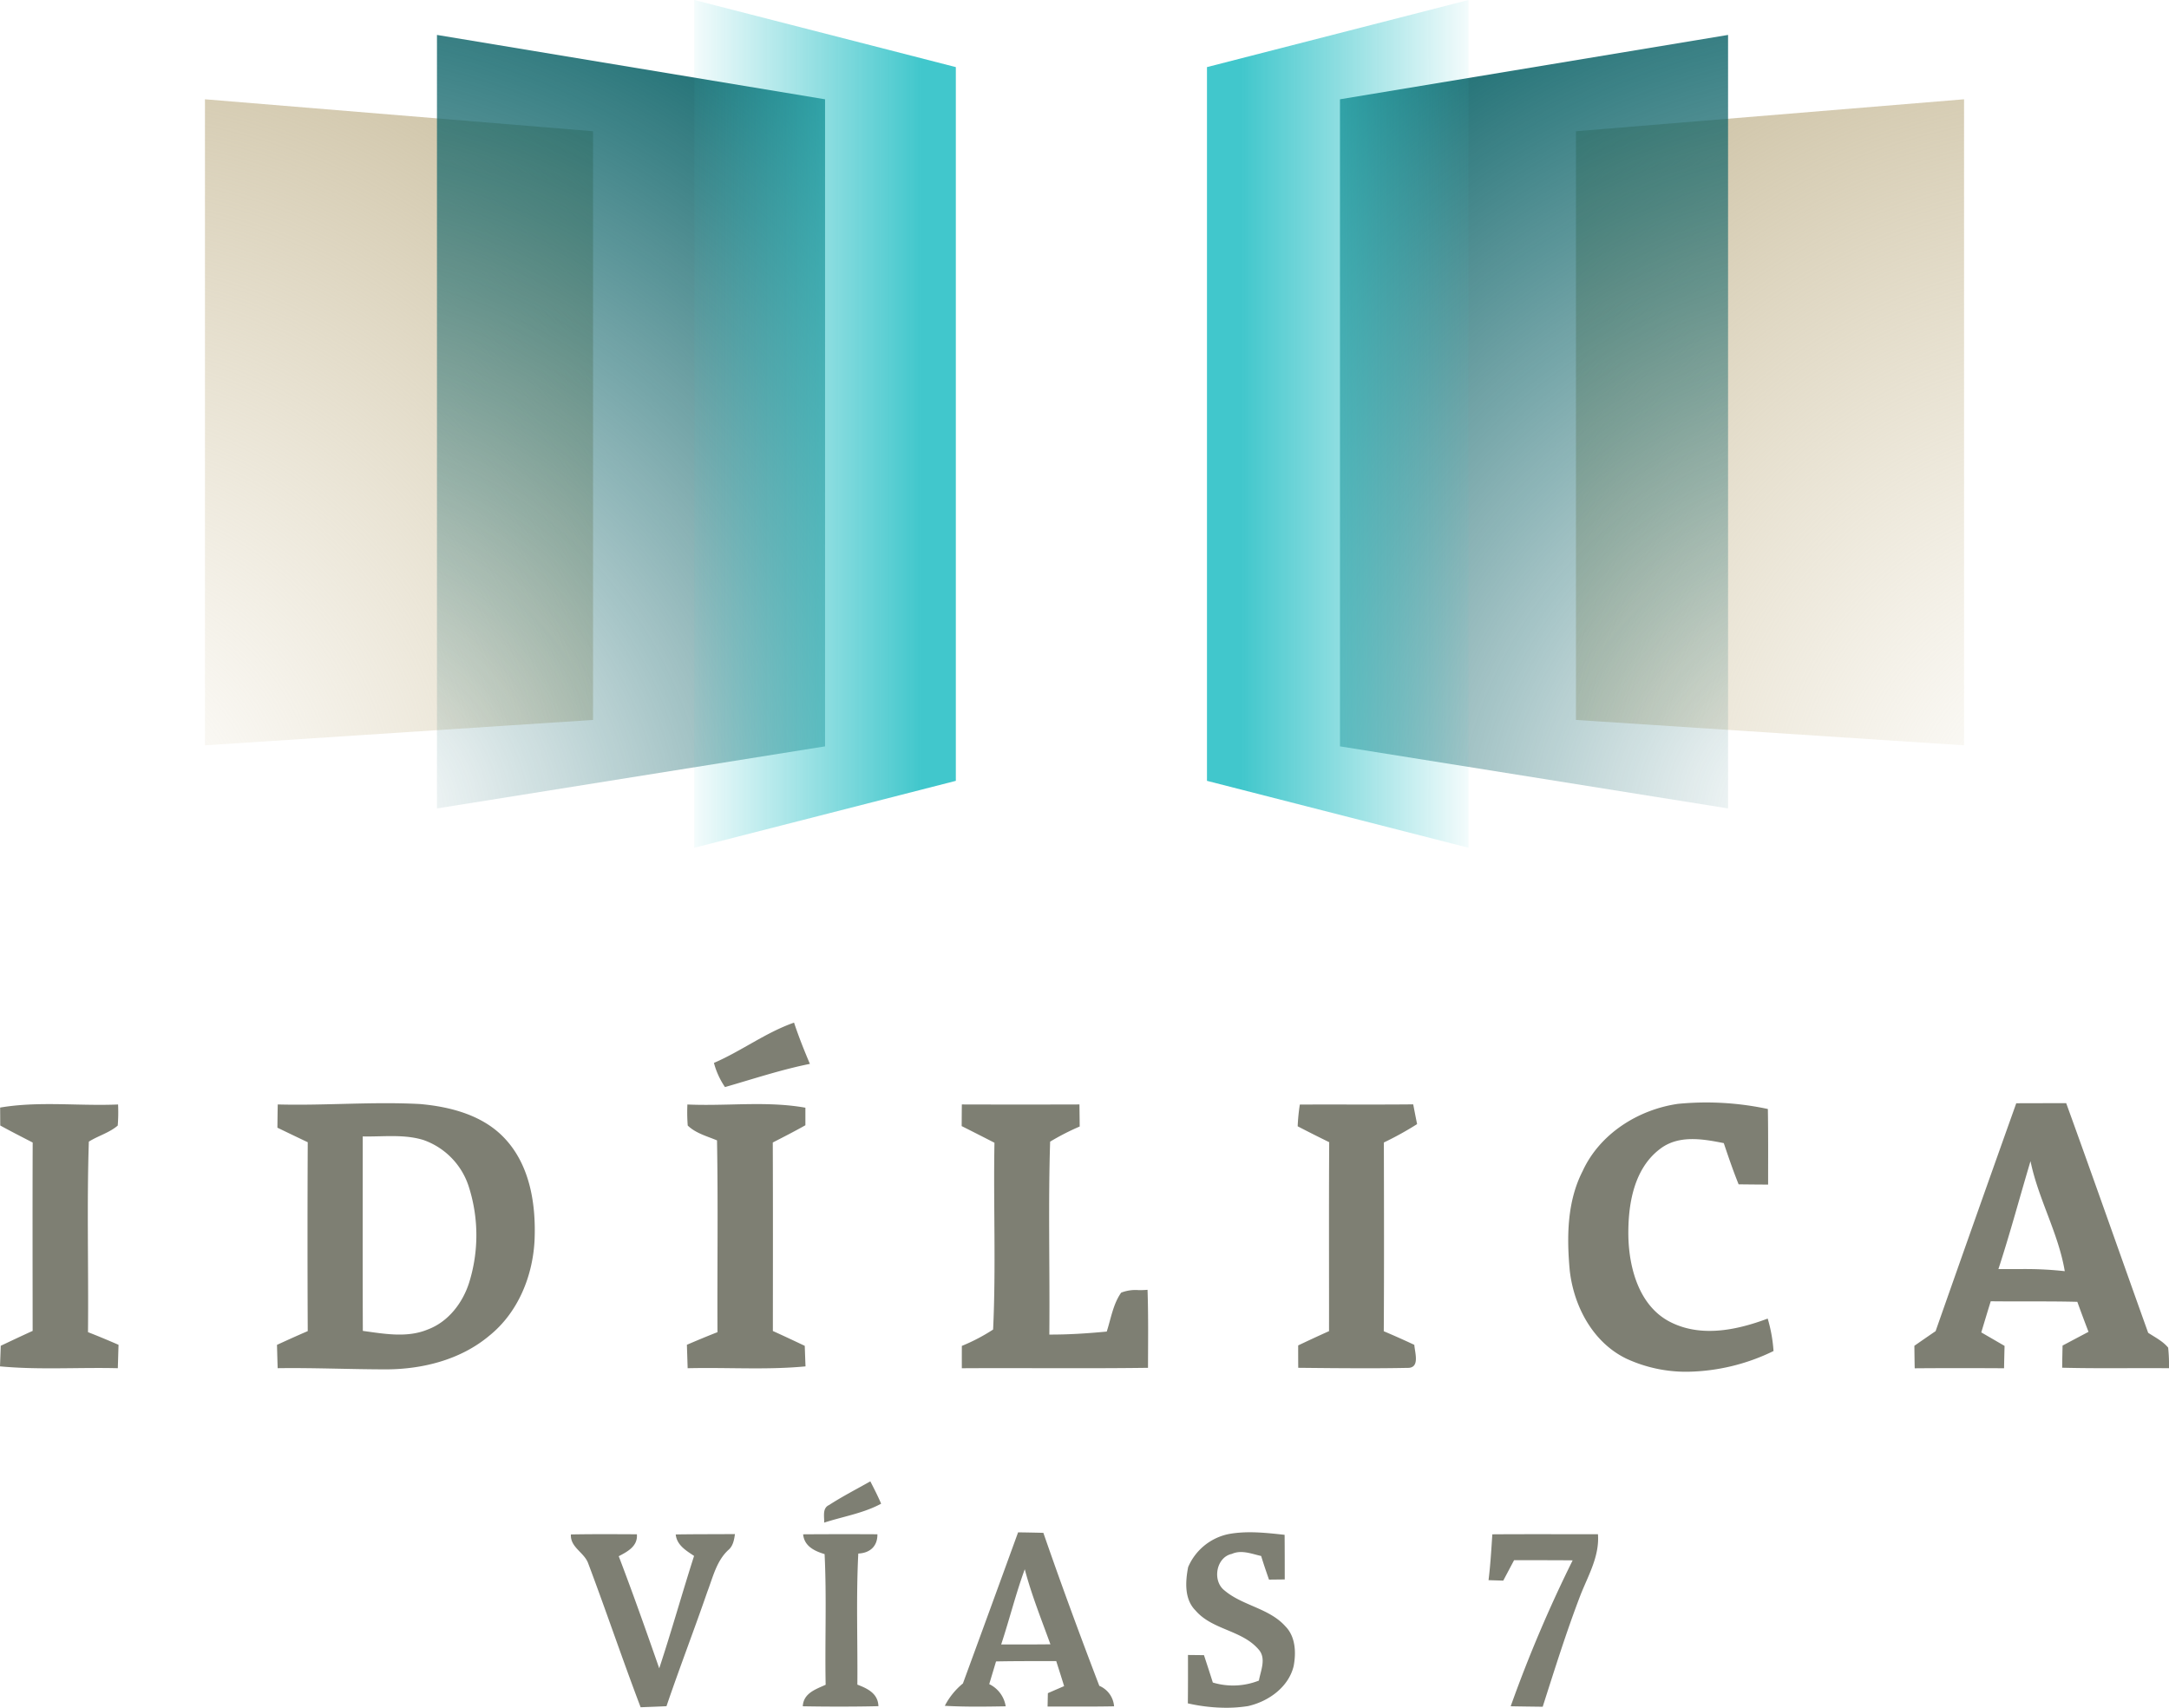
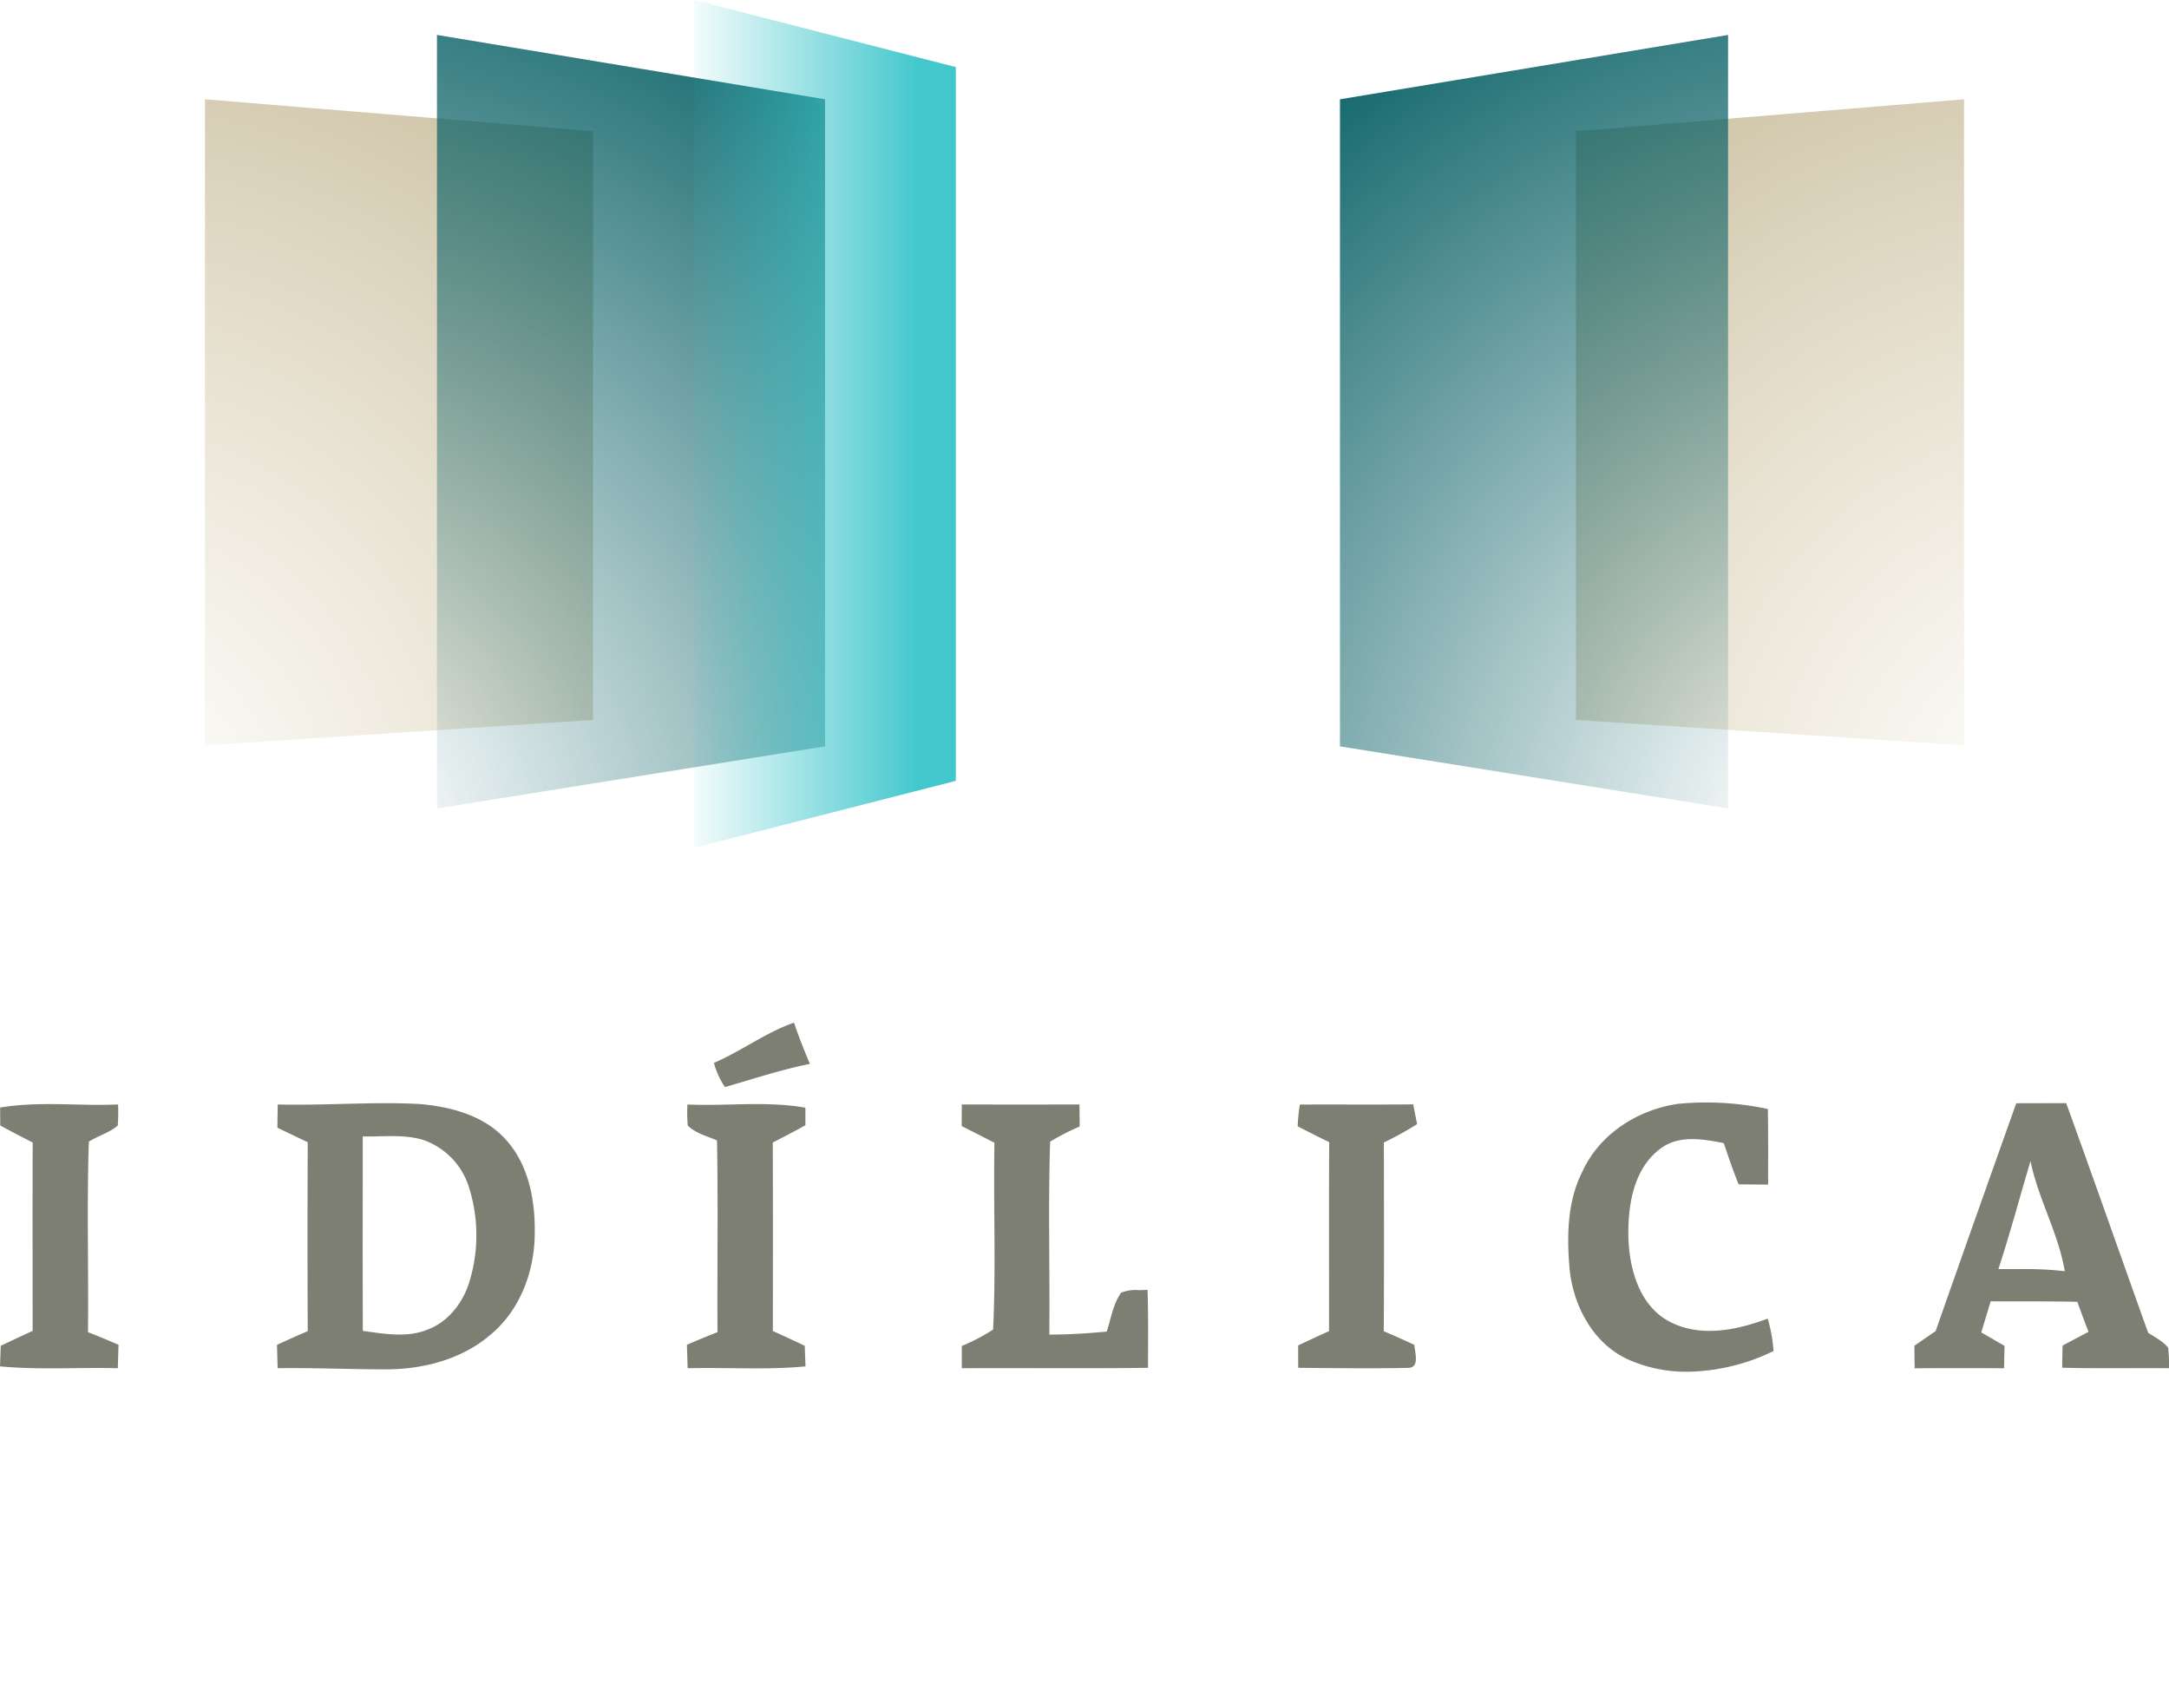
<svg xmlns="http://www.w3.org/2000/svg" xmlns:xlink="http://www.w3.org/1999/xlink" width="514.17" height="404.905" viewBox="0 0 514.17 404.905">
  <defs>
    <radialGradient id="radial-gradient" cx="-0.269" cy="1.112" r="1.332" gradientTransform="matrix(0.033, -0.999, 1.56, 0.052, -1.995, 0.786)" gradientUnits="objectBoundingBox">
      <stop offset="0" stop-color="#ded3b5" stop-opacity="0" />
      <stop offset="1" stop-color="#cdc2a5" />
    </radialGradient>
    <radialGradient id="radial-gradient-2" cx="1.269" cy="1.112" r="1.332" gradientTransform="matrix(-0.033, -0.999, -1.56, 0.052, 3.047, 2.323)" xlink:href="#radial-gradient" />
    <radialGradient id="radial-gradient-3" cx="-0.19" cy="0.97" r="2.36" gradientTransform="matrix(0.996, 0.094, -0.049, 0.523, 0.048, 0.505)" gradientUnits="objectBoundingBox">
      <stop offset="0" stop-color="#0d5e64" stop-opacity="0" />
      <stop offset="1" stop-color="#0a6368" />
    </radialGradient>
    <radialGradient id="radial-gradient-4" cx="1.19" cy="0.97" r="2.36" gradientTransform="matrix(-0.996, 0.094, 0.049, 0.523, 2.326, 0.375)" xlink:href="#radial-gradient-3" />
    <linearGradient id="linear-gradient" x1="0.868" y1="0.5" x2="0" y2="0.5" gradientUnits="objectBoundingBox">
      <stop offset="0" stop-color="#41c7cc" />
      <stop offset="1" stop-color="#41c7cc" stop-opacity="0.059" />
    </linearGradient>
    <linearGradient id="linear-gradient-2" x1="0.132" x2="1" xlink:href="#linear-gradient" />
  </defs>
  <path id="Union_18" data-name="Union 18" d="M385.62,79.71c-8-3.821-12.55-12.43-13.51-20.97-.72-7.91-.65-16.3,3.06-23.54,4.05-8.84,13.14-14.57,22.58-15.94a69.421,69.421,0,0,1,21.33,1.22c.1,5.97.059,11.949.059,17.92-2.34-.01-4.659-.031-6.989-.06-1.3-3.21-2.42-6.49-3.52-9.77-4.95-.99-10.641-1.98-15.01,1.3-6.38,4.73-7.73,13.38-7.61,20.82.17,7.67,2.63,16.66,10.05,20.35,7.27,3.64,15.73,1.85,22.98-.869a35.171,35.171,0,0,1,1.381,7.69A47.939,47.939,0,0,1,400,82.775,33.714,33.714,0,0,1,385.62,79.71ZM65.821,81.93c-.06-1.84-.111-3.69-.16-5.53,2.42-1.11,4.84-2.21,7.29-3.26q-.105-22.4,0-44.78-3.6-1.71-7.19-3.45c.02-1.84.04-3.67.08-5.51,5.038.134,10.077.007,15.116-.12,6.2-.156,12.4-.312,18.594.019,7.27.641,15.01,2.66,20.14,8.2,6.02,6.439,7.41,15.78,7.02,24.26-.46,8.51-3.98,17.05-10.72,22.47-6.77,5.69-15.81,7.969-24.51,7.979C82.921,82.2,74.371,81.81,65.821,81.93Zm20.19-8.84c5.09.69,10.52,1.71,15.43-.35,4.85-1.82,8.27-6.32,9.79-11.16a37.736,37.736,0,0,0-.049-22.51,17.3,17.3,0,0,0-10.86-11.26c-3.361-1.022-6.872-.941-10.363-.861-1.328.031-2.655.061-3.967.031C85.991,42.35,85.95,57.72,86.01,73.09Zm87.266,8.839c-3.424-.037-6.847-.074-10.266.011q-.089-2.789-.18-5.559c2.4-1.031,4.811-2.04,7.25-2.991-.07-15.15.16-30.309-.11-45.47-2.38-1-5.04-1.679-6.94-3.52a39.6,39.6,0,0,1-.08-4.99c3.451.158,6.92.077,10.39,0,5.891-.138,11.783-.275,17.58.763v4.16c-2.541,1.43-5.141,2.76-7.73,4.09.059,14.89.03,29.79.02,44.69,2.53,1.14,5.05,2.33,7.56,3.52.06,1.62.11,3.251.18,4.871-3.991.378-7.992.469-11.995.469C177.062,81.97,175.17,81.949,173.276,81.929ZM0,81.5c.06-1.62.121-3.251.18-4.881,2.51-1.19,5.02-2.38,7.56-3.53-.01-14.89-.049-29.78.01-44.66C5.18,27.1,2.59,25.79.06,24.39c-.01-1.06-.02-3.19-.03-4.25,5.822-.992,11.729-.863,17.635-.733,3.447.075,6.893.15,10.324,0a39.756,39.756,0,0,1-.08,5c-2,1.72-4.639,2.42-6.85,3.811-.49,15.03-.05,30.119-.2,45.169,2.44.95,4.85,1.96,7.24,3-.059,1.849-.11,3.7-.169,5.549-3.424-.085-6.851-.049-10.278-.014-1.873.02-3.745.039-5.617.039C8.017,81.965,4,81.875,0,81.5ZM453.811,76.62c1.669-1.16,3.34-2.319,5.029-3.47q9.5-27.046,19.12-54.031c3.95-.02,7.89-.02,11.84-.02,6.57,18.121,12.93,36.3,19.43,54.44,1.63,1.07,3.47,1.98,4.74,3.52a39.518,39.518,0,0,1,.2,4.88c-3.316-.032-6.633-.023-9.949-.014-5.124.014-10.247.027-15.371-.106.01-1.75.049-3.5.09-5.25q3.075-1.635,6.15-3.26-1.365-3.541-2.65-7.11c-3.981-.105-7.965-.1-11.948-.1-2.861,0-5.722,0-8.581-.032-.76,2.46-1.5,4.92-2.24,7.38q2.759,1.59,5.52,3.2c-.049,1.769-.09,3.53-.12,5.3-7.06-.04-14.12-.05-21.181.01C453.85,80.18,453.83,78.4,453.811,76.62Zm35.65-17.69c-1.51-9.031-6.29-17.131-8.121-26.09-2.55,8.52-4.839,17.13-7.609,25.59,1.208.011,2.417.009,3.627.006l1.432,0A84.816,84.816,0,0,1,489.461,58.93ZM307.751,81.84c-.01-1.769-.021-3.54-.01-5.31,2.419-1.149,4.86-2.29,7.31-3.38.02-14.93-.05-29.87.04-44.8-2.5-1.23-5-2.48-7.47-3.77a44.285,44.285,0,0,1,.51-5.15c3.926-.023,7.852-.017,11.778-.013,5.034.006,10.067.013,15.1-.038.3,1.561.6,3.12.92,4.68a76.44,76.44,0,0,1-7.88,4.361c.031,14.909.07,29.83-.02,44.75,2.43,1.03,4.84,2.1,7.24,3.23.13,1.9,1.41,5.56-1.66,5.46q-5.161.1-10.322.087C318.108,81.948,312.93,81.894,307.751,81.84ZM228.01,76.65a44.323,44.323,0,0,0,7.41-3.88c.7-14.72.05-29.531.32-44.291q-3.885-1.994-7.771-3.949c.01-1.71.02-3.42.04-5.13q13.95.045,27.879,0c.021,1.75.041,3.489.06,5.23a57.694,57.694,0,0,0-7.01,3.59c-.48,15.23-.049,30.5-.19,45.74,4.55.02,9.08-.28,13.61-.71,1-3.1,1.51-6.53,3.42-9.23a9.453,9.453,0,0,1,4.127-.6,19.487,19.487,0,0,0,2.123-.076c.21,6.16.13,12.33.11,18.5-8.566.116-17.132.1-25.7.085-6.143-.012-12.288-.022-18.431.015Q228,79.3,228.01,76.65Zm-58.77-67.1c6.52-2.81,12.28-7.2,18.99-9.55,1.1,3.32,2.39,6.56,3.759,9.78-6.819,1.37-13.44,3.579-20.129,5.5A18.6,18.6,0,0,1,169.241,9.55Z" transform="translate(0 242.461)" fill="#7e7f73" />
-   <path id="Union_19" data-name="Union 19" d="M146.257,52.64c.04-3.83.04-7.65.03-11.471l3.79.041c.71,2.16,1.42,4.32,2.1,6.49a16.628,16.628,0,0,0,10.92-.46c.44-2.42,1.84-5.34-.13-7.45-3.95-4.549-10.95-4.56-14.89-9.17-2.69-2.68-2.41-6.87-1.75-10.29a13.359,13.359,0,0,1,9.589-7.83c4.39-.81,8.88-.3,13.28.18.03,3.53.03,7.06.03,10.579l-3.73.041c-.651-1.86-1.291-3.72-1.86-5.6-2.25-.51-4.68-1.52-6.94-.5-3.73.78-4.68,6.32-1.82,8.61,4.31,3.69,10.63,4.23,14.5,8.56,2.42,2.45,2.57,6.24,1.96,9.44-1.22,5.02-6,8.4-10.84,9.48a33.506,33.506,0,0,1-5.189.394A41.692,41.692,0,0,1,146.257,52.64ZM4.087,19.39c-.959-2.569-4.26-3.749-4.08-6.8,5.21-.1,10.42-.06,15.64-.04.249,2.811-2.181,4.09-4.3,5.2,3.36,8.8,6.5,17.69,9.6,26.581,2.92-8.831,5.42-17.79,8.259-26.651-1.91-1.28-4.08-2.55-4.35-5.089,4.68-.08,9.36-.05,14.04-.09-.2,1.41-.45,2.88-1.63,3.83-2.77,2.61-3.61,6.46-4.93,9.89-3.13,9.06-6.58,18.01-9.67,27.09-2.05.1-4.09.17-6.13.25C12.227,42.22,8.357,30.73,4.087,19.39Zm218.7,33.941a318.813,318.813,0,0,1,14.69-34.6c-4.63-.04-9.259-.03-13.88-.04-.859,1.61-1.71,3.23-2.57,4.85-.87-.031-2.61-.08-3.49-.111.45-3.61.66-7.24.9-10.869,5.119-.037,10.234-.033,15.35-.029q4.842,0,9.689,0c.39,5.15-2.24,9.661-4.08,14.27-3.37,8.75-6.161,17.71-9.02,26.64C227.847,53.41,225.317,53.38,222.787,53.33ZM88.647,53.22a16.828,16.828,0,0,1,4.289-5.3q6.57-17.909,13.081-35.83c1.99.031,3.99.06,5.99.121,4.21,12.16,8.661,24.25,13.261,36.27a5.741,5.741,0,0,1,3.5,4.86c-5.26.1-10.51.049-15.761.049.021-1.06.04-2.119.07-3.17,1.28-.56,2.561-1.11,3.85-1.67-.61-1.98-1.24-3.949-1.87-5.929-4.76.01-9.509-.021-14.27.079-.53,1.79-1.08,3.58-1.61,5.38a7.034,7.034,0,0,1,3.9,5.261c-2.262.038-4.527.075-6.791.075C93.737,53.415,91.19,53.368,88.647,53.22Zm13.36-14.549c3.89.01,7.78.01,11.67-.031-2.13-5.89-4.48-11.73-6.08-17.8C105.458,26.69,103.967,32.75,102.007,38.67ZM54.977,53.33c.159-3.1,3.06-4.03,5.42-5.1-.2-10.32.26-20.66-.25-30.98-2.43-.73-4.81-1.88-5.09-4.69q8.8-.061,17.609-.011c.041,2.811-1.73,4.441-4.53,4.57-.53,10.35-.131,20.72-.22,31.081,2.441.93,4.9,2.11,4.991,5.109q-4.582.108-9.163.1Q59.358,53.414,54.977,53.33ZM61.2,5.62c3.16-2.049,6.52-3.769,9.79-5.62.889,1.74,1.789,3.49,2.56,5.3-4.2,2.27-9.01,3.03-13.51,4.49C60.117,8.38,59.547,6.37,61.2,5.62Z" transform="translate(135.327 351.221)" fill="#7e7f73" />
  <path id="Path_968" data-name="Path 968" d="M-30,23.541l92,7.575V170.692l-92,6.022Z" transform="translate(78.585)" fill="url(#radial-gradient)" />
  <path id="Path_971" data-name="Path 971" d="M62,23.541l-92,7.575V170.692l92,6.022Z" transform="translate(403.587)" fill="url(#radial-gradient-2)" />
  <path id="Path_967" data-name="Path 967" d="M-30,8.281l92,15.26V176.96l-92,14.715Z" transform="translate(133.585)" fill="url(#radial-gradient-3)" />
  <path id="Path_970" data-name="Path 970" d="M62,8.281l-92,15.26V176.96l92,14.715Z" transform="translate(347.645)" fill="url(#radial-gradient-4)" />
  <path id="Path_966" data-name="Path 966" d="M0,0,62,15.911V185.135L0,201Z" transform="translate(164.585)" fill="url(#linear-gradient)" />
-   <path id="Path_969" data-name="Path 969" d="M62,0,0,15.911V185.135L62,201Z" transform="translate(286.116)" fill="url(#linear-gradient-2)" />
</svg>